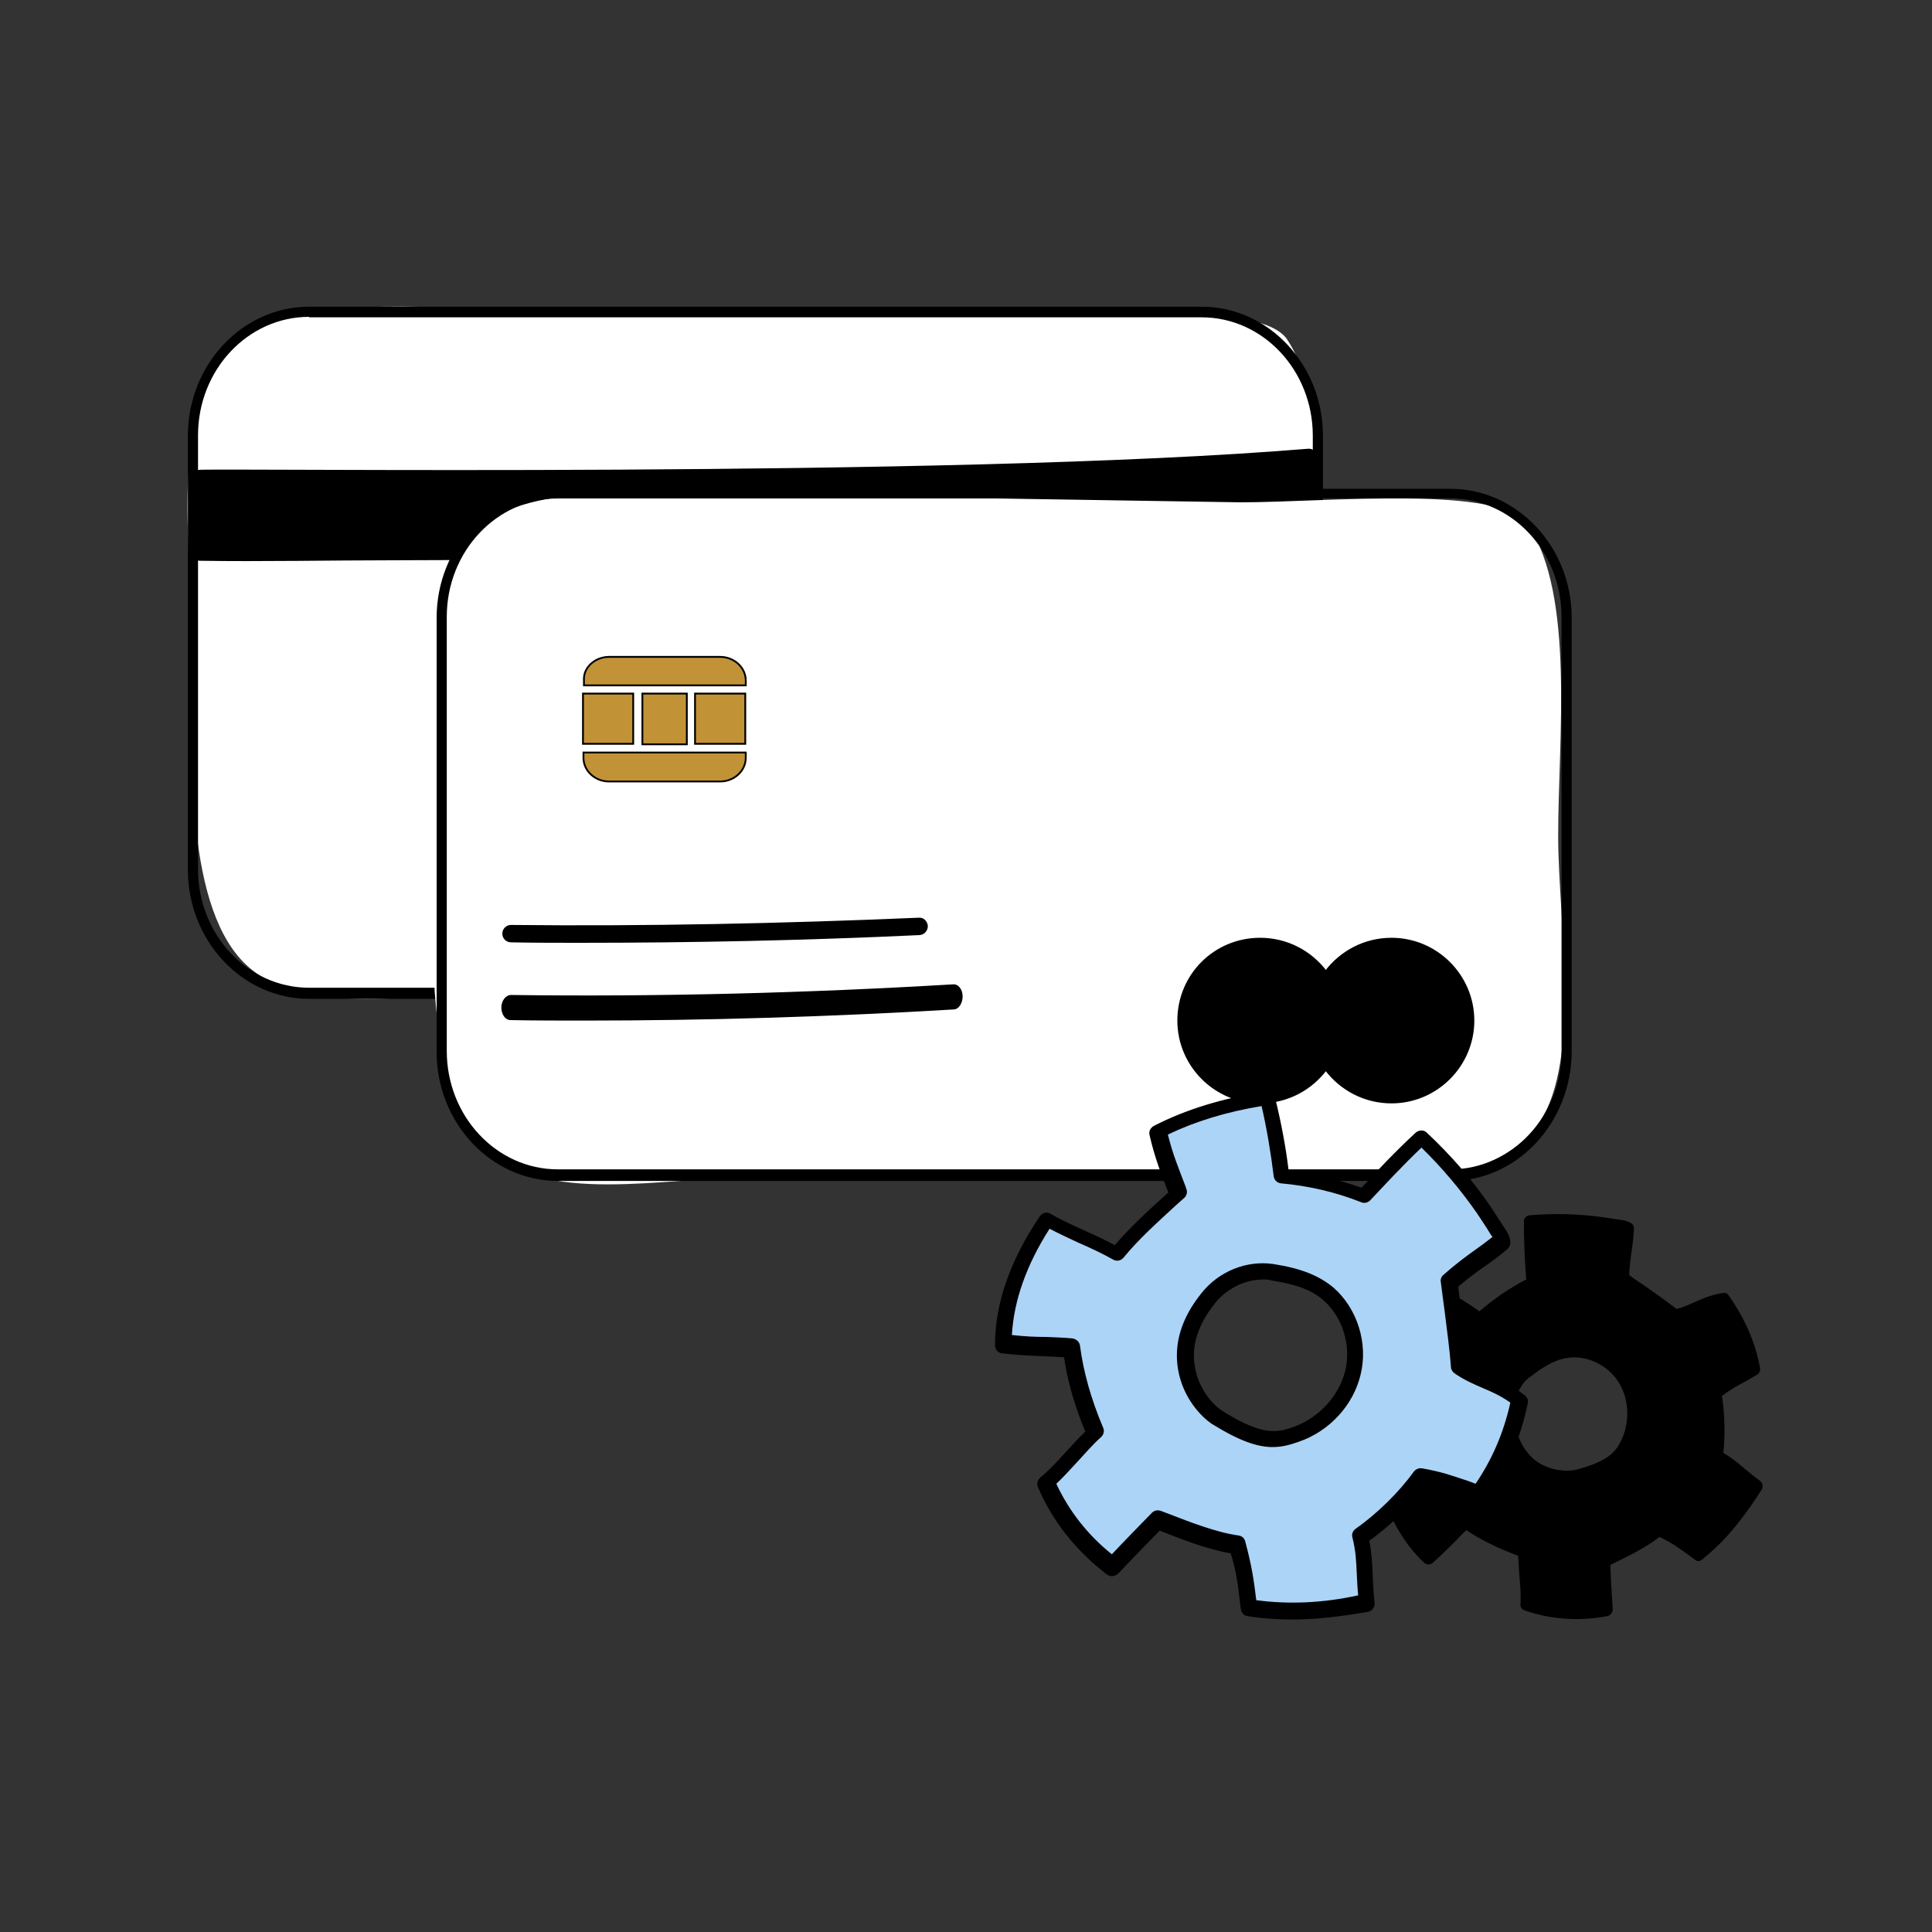
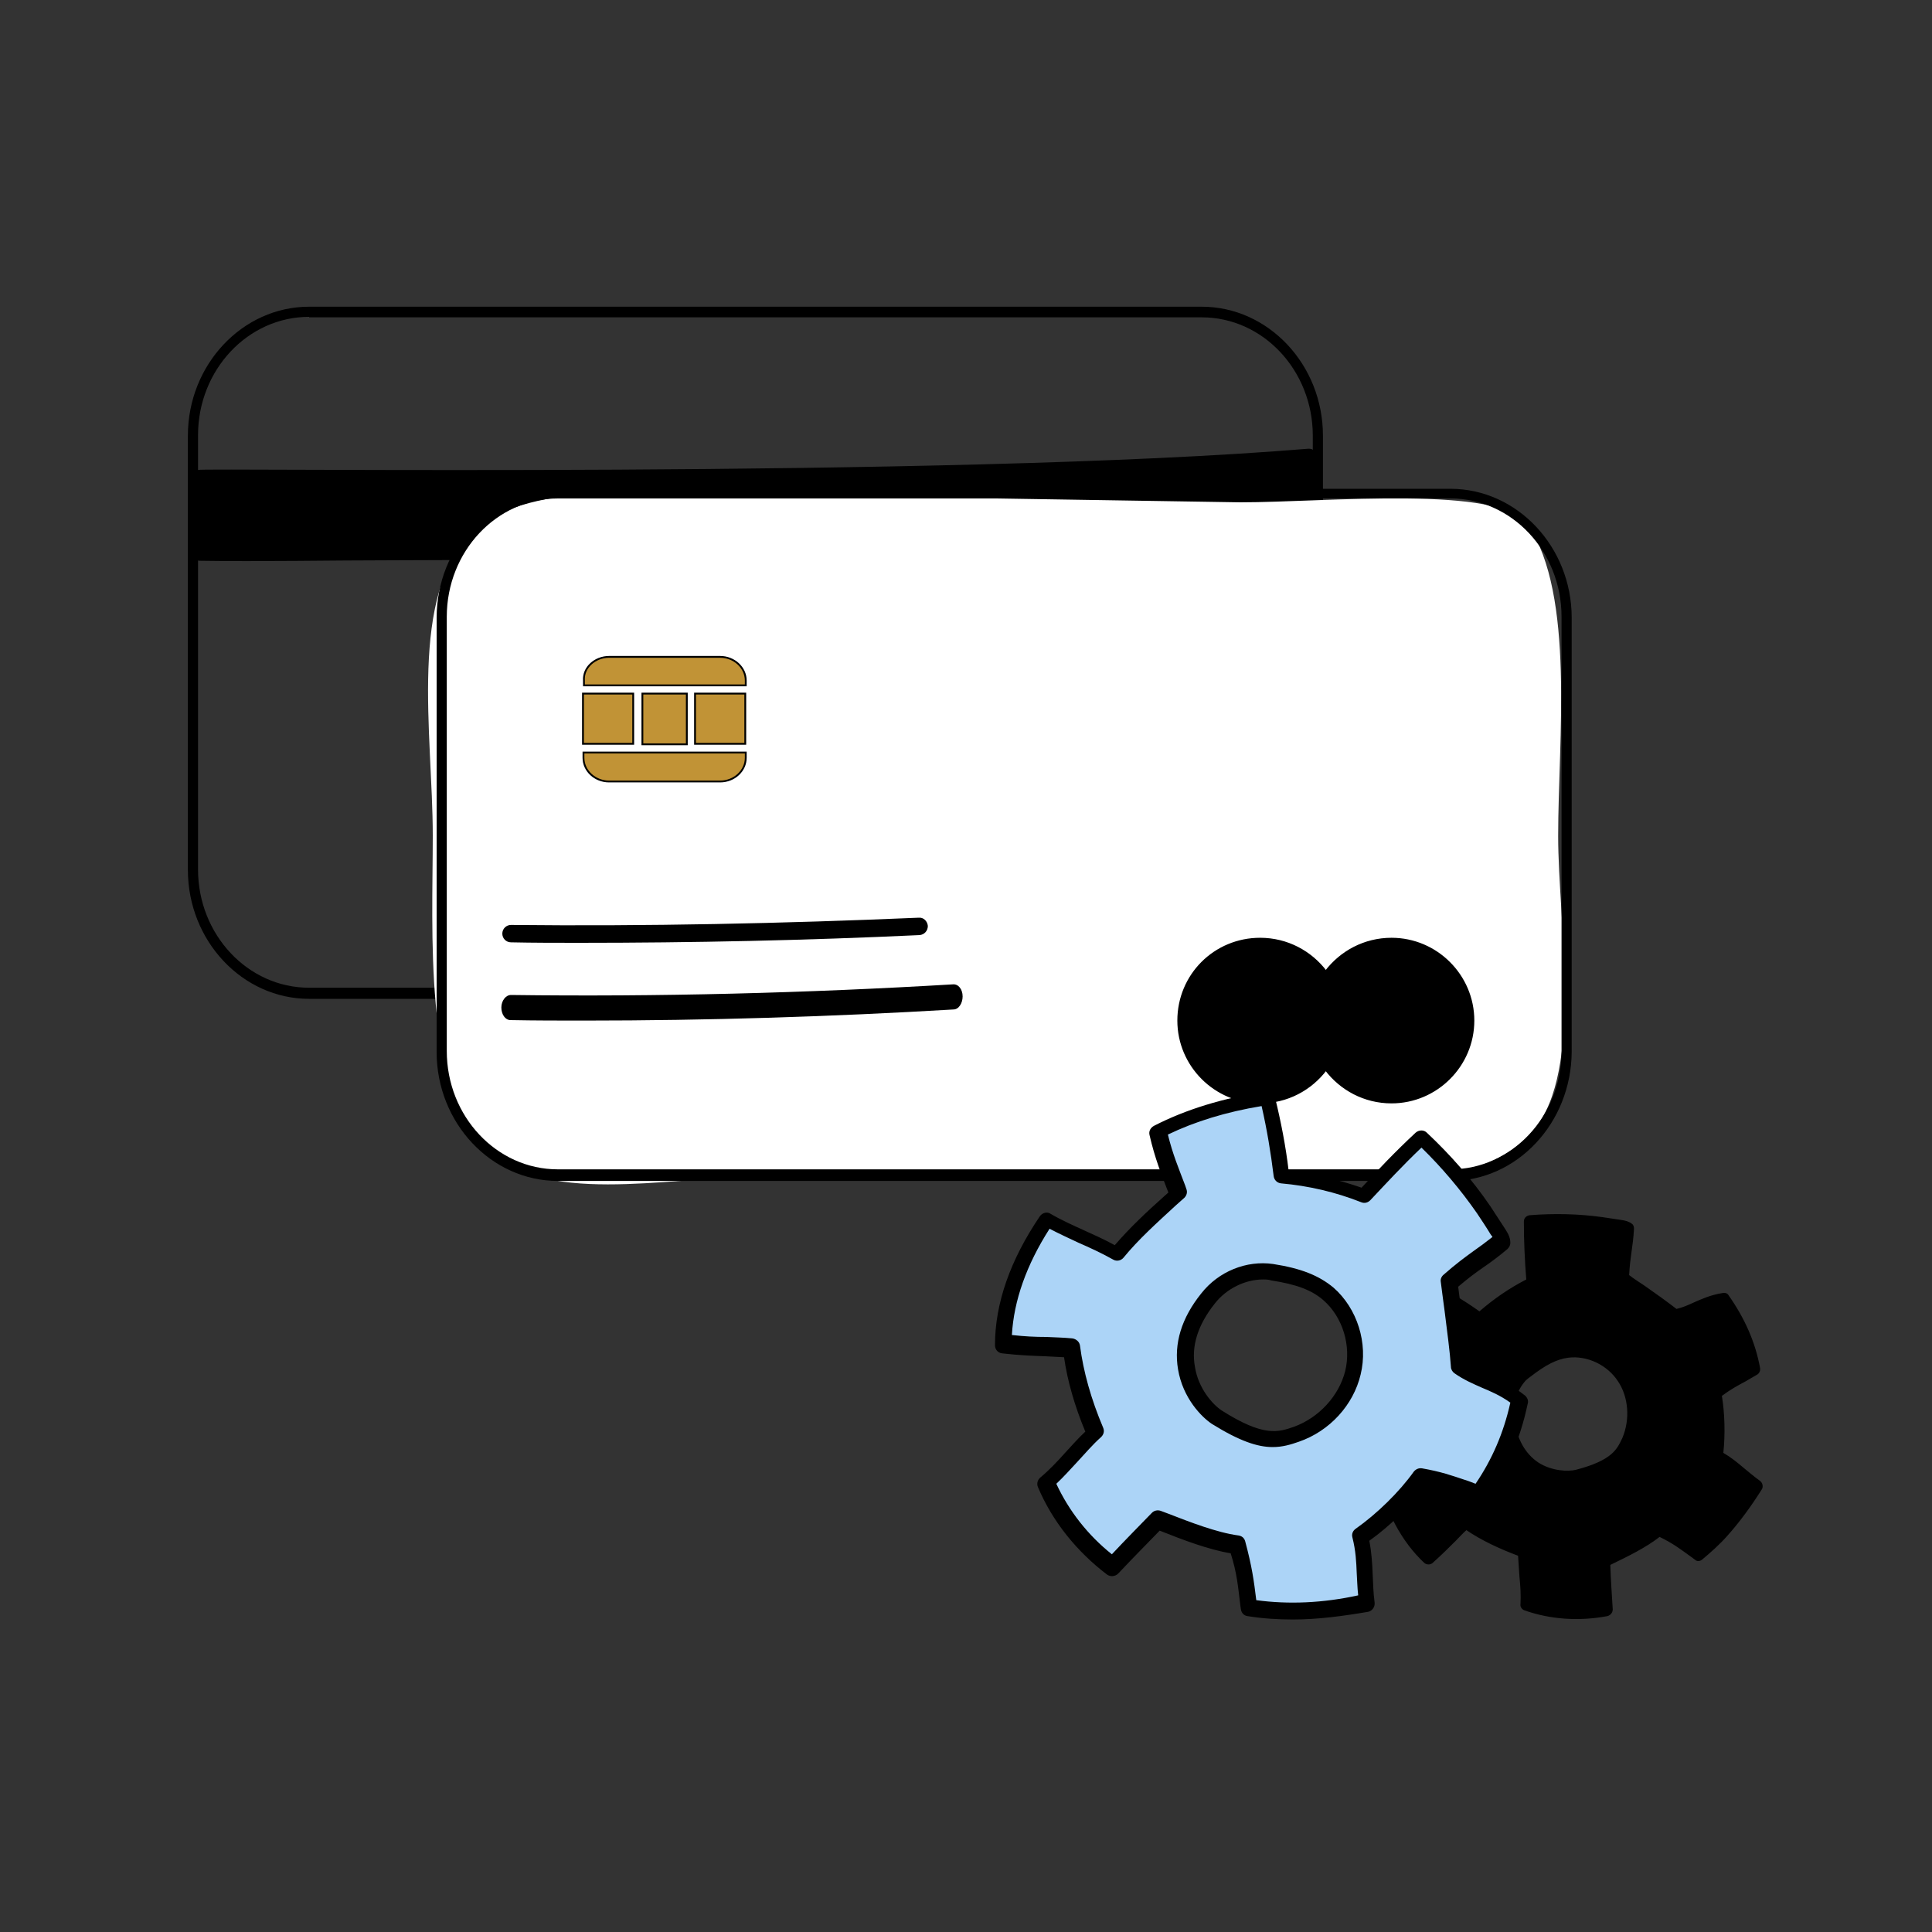
<svg xmlns="http://www.w3.org/2000/svg" version="1.1" id="_레이어_1_사본_2" x="0px" y="0px" viewBox="0 0 400 400" style="enable-background:new 0 0 400 400;" xml:space="preserve">
  <rect x="0" y="0" width="400" height="400" fill="#333333" stroke="none" />
  <style type="text/css">
	.st0{display:none;}
	.st1{display:inline;}
	.st2{display:inline;fill:#FFFFFF;}
	.st3{fill:#FFFFFF;}
	.st4{fill-rule:evenodd;clip-rule:evenodd;stroke:#000000;stroke-width:0.486;stroke-miterlimit:22.926;}
	.st5{fill-rule:evenodd;clip-rule:evenodd;fill:#C19336;stroke:#000000;stroke-width:0.377;stroke-miterlimit:22.926;}
	.st6{fill:#ACD4F7;}
</style>
  <g class="st0">
    <path class="st1" d="M226.3,322.1c-4.9-0.7-9.4-1.2-13.9-1.9c-5.6-0.8-6.5-2.7-3.5-7.3c5.4-8.4,10.8-16.9,16.6-25.1   c1.2-1.7,4-3.3,6.1-3.3c41-0.2,82-0.2,122.9,0c2,0,4.7,1.3,5.8,2.8c6,8.5,11.6,17.2,17.2,25.9c2.8,4.4,2.1,6-3,6.8   c-5.3,0.9-10.7,1.5-16.7,2.3c0,2,0,3.9,0,5.7c0,12.6-0.1,25.2,0,37.7c0,3.3-0.8,5.3-4.4,6.2c-19.6,4.7-39.2,9.7-58.9,14.4   c-1.9,0.5-4.1,0.2-6-0.3c-19-4.6-37.9-9.3-56.9-13.8c-4-0.9-5.5-2.8-5.5-7C226.4,351.1,226.3,336.8,226.3,322.1z M351.6,323.3   c-9.6,1.3-18.6,2.2-27.4,3.9c-6.3,1.2-10.4,0.3-13.7-5.8c-4.1-7.5-9.3-14.3-14.8-22.6c0,27.8,0,54.1,0,80.9   c18.2-4.5,35.8-8.8,53.4-13.2c1-0.3,2.4-2,2.4-3.1C351.6,350.3,351.6,337.2,351.6,323.3z M288.6,379.7c0-25.9,0-51.2,0-78   c-4.7,7.2-9.1,12.8-12.4,19.1c-3.3,6.3-7.7,7.8-14.4,6.4c-9.4-1.8-19.1-2.8-29.2-4.1c0,14-0.1,27.4,0.1,40.8c0,1,2,2.5,3.3,2.9   c6,1.7,12.2,3,18.3,4.5C265.6,374,276.9,376.8,288.6,379.7z M298.1,290.7c6.4,9.7,12.4,18.3,17.8,27.2c1.9,3.1,3.9,3.6,7.1,3.1   c9.9-1.5,19.8-2.8,29.7-4.2c5.7-0.8,11.5-1.8,17.8-2.7c-5.1-7.7-9.6-14.6-14.3-21.5c-0.6-0.9-2.1-1.9-3.2-1.9   C335.1,290.7,317.2,290.7,298.1,290.7z M288.2,290.7c-19,0-36.6,0-54.3,0.1c-1.2,0-2.9,0.5-3.5,1.4c-4.9,7.1-9.6,14.3-14.3,21.4   c0.7,0.5,1,0.8,1.3,0.8c16,2.3,31.9,4.6,47.9,6.7c1.2,0.2,3.1-0.6,3.8-1.6C275.4,310.3,281.4,300.9,288.2,290.7z" />
    <path class="st2" d="M351.6,323.3c0,13.9,0.1,27-0.1,40.1c0,1.1-1.4,2.8-2.4,3.1c-17.6,4.5-35.2,8.8-53.4,13.2c0-26.8,0-53,0-80.9   c5.5,8.3,10.7,15.2,14.8,22.6c3.3,6.1,7.5,7,13.7,5.8C333,325.5,341.9,324.6,351.6,323.3z" />
    <path class="st2" d="M288.6,379.7c-11.7-2.9-23-5.7-34.3-8.5c-6.1-1.5-12.2-2.8-18.3-4.5c-1.3-0.4-3.3-1.9-3.3-2.9   c-0.2-13.4-0.1-26.8-0.1-40.8c10.1,1.4,19.8,2.3,29.2,4.1c6.7,1.3,11.1-0.1,14.4-6.4c3.3-6.2,7.7-11.9,12.4-19.1   C288.6,328.5,288.6,353.8,288.6,379.7z" />
    <path class="st2" d="M298.1,290.7c19.1,0,37,0,55,0.1c1.1,0,2.5,0.9,3.2,1.9c4.7,6.8,9.2,13.8,14.3,21.5c-6.4,1-12.1,1.9-17.8,2.7   c-9.9,1.4-19.8,2.7-29.7,4.2c-3.1,0.5-5.2-0.1-7.1-3.1C310.4,309,304.5,300.4,298.1,290.7z" />
    <g class="st1">
      <path class="st3" d="M288.2,290.7c-6.8,10.2-12.8,19.6-19.1,28.8c-0.7,1-2.6,1.8-3.8,1.6c-16-2.1-31.9-4.4-47.9-6.7    c-0.3,0-0.6-0.3-1.3-0.8c4.7-7.2,9.4-14.4,14.3-21.4c0.6-0.9,2.3-1.4,3.5-1.4C251.6,290.7,269.2,290.7,288.2,290.7z" />
    </g>
  </g>
  <g>
    <g>
-       <path class="st3" d="M39.8,134.6L39.8,134.6c0-21-5.2-50.1,8.4-63C59.9,60.5,89.1,64,106,64l100.9,1.6c17.8,0,54.1-3.7,59.6,4.7    c9.7,14.7,6.2,44.3,6.2,64.4l0,0c0,17.9,5.3,48.4-5,60.8c-12.1,14.7-41.5,9.8-61.3,9.8H106c-17.9,0-43.8,6.1-55.7-6.2    C37.9,186.2,39.8,154.5,39.8,134.6z" />
      <path d="M248.8,206.8H64c-13.8,0-25.1-12-25.1-26.7V90.2c0-14.7,11.3-26.7,25.1-26.7h184.8c13.8,0,25.1,12,25.1,26.7v89.9    C273.9,194.8,262.6,206.8,248.8,206.8z M64,65.6c-12.7,0-23,11-23,24.5v89.9c0,13.5,10.3,24.5,23,24.5h184.8c12.7,0,23-11,23-24.5    V90.2c0-13.5-10.3-24.5-23-24.5H64z" />
    </g>
    <g>
      <path d="M81.2,116c-12.5,0-27.3,0.3-39.8,0.1c-2.7,0-0.7-5.5-1.3-10.4c-0.7-4.9,0.2-7.5,0.9-8.4c0.3-0.5,155.2,1.8,229.9-4.4    c0.1,0,0.4,0,0.7,0.1c1.6,0.7,0.8,4.2,1,10.3c0.1,4.6,0.7,6.5-0.7,7.8c-1,0.9-2.4,0.9-2.9,0.9C206.4,112.3,143.8,116,81.2,116z" />
    </g>
    <g>
      <path class="st3" d="M89.6,173L89.6,173c0-21-5.2-50.1,8.4-63c11.7-11.1,40.9-7.6,57.9-7.6l100.9,1.6c17.8,0,54.1-3.7,59.6,4.7    c9.7,14.7,6.2,44.3,6.2,64.4l0,0c0,17.9,5.3,48.4-5,60.8c-12.1,14.7-41.5,9.8-61.3,9.8H155.9c-17.9,0-43.8,6.1-55.7-6.2    C87.7,224.6,89.6,192.9,89.6,173z" />
      <path d="M300.3,244.5H115.5c-13.8,0-25.1-12-25.1-26.7v-89.9c0-14.7,11.3-26.7,25.1-26.7h184.8c13.8,0,25.1,12,25.1,26.7v89.9    C325.3,232.5,314.1,244.5,300.3,244.5z M115.5,103.2c-12.7,0-23,11-23,24.5v89.9c0,13.5,10.3,24.5,23,24.5h184.8    c12.7,0,23-11,23-24.5v-89.9c0-13.5-10.3-24.5-23-24.5H115.5z" />
    </g>
    <path class="st4" d="M260.9,194.4c5.6,0,10.5,2.7,13.6,6.8c3.1-4.1,8-6.8,13.6-6.8c9.3,0,16.9,7.6,16.9,16.9   c0,9.3-7.6,16.9-16.9,16.9c-5.6,0-10.5-2.7-13.6-6.8c-3.1,4.1-8,6.8-13.6,6.8c-9.3,0-16.9-7.6-16.9-16.9   C244,201.9,251.5,194.4,260.9,194.4L260.9,194.4z" />
    <path class="st5" d="M126.1,136h23c2.9,0,5.3,2.2,5.3,4.9v1h-33.5v-1C120.7,138.2,123.2,136,126.1,136L126.1,136z" />
    <rect x="143.9" y="143.6" class="st5" width="10.4" height="10.4" />
    <polygon class="st5" points="142.1,154.1 133,154.1 133,143.6 142.2,143.6 142.2,154.1  " />
    <rect x="120.7" y="143.6" class="st5" width="10.4" height="10.4" />
    <path class="st5" d="M154.4,155.8v1.1c0,2.7-2.4,4.9-5.3,4.9h-23c-2.9,0-5.3-2.2-5.3-4.9v-1.1H154.4z" />
    <g>
      <path d="M119.9,195.2c-4.7,0-9.4,0-14.1-0.1c-1,0-1.8-0.8-1.8-1.8c0-1,0.8-1.8,1.8-1.8c0,0,0,0,0,0c28,0.3,56.4-0.3,84.4-1.5    c1-0.1,1.8,0.7,1.9,1.7c0,1-0.7,1.8-1.7,1.9C167,194.7,143.3,195.2,119.9,195.2z" />
    </g>
    <g>
      <path d="M121,211.3c-5.1,0-10.2,0-15.3-0.1c-1.1,0-1.9-1.2-1.9-2.6c0-1.4,0.9-2.6,2-2.6c0,0,0,0,0,0c30.4,0.4,61.2-0.4,91.5-2.2    c1.1-0.1,2,1,2,2.5c0,1.4-0.8,2.7-1.9,2.7C172.1,210.5,146.5,211.3,121,211.3z" />
    </g>
  </g>
  <g>
    <g>
      <g>
        <path d="M356.8,268.9c-4.5,0.8-6.5,2.7-10.1,3.5c-2.8-2.2-7.9-5.6-10.8-7.8c0.1-4.6,0.8-6.4,0.9-10.3c-0.3-0.3-0.9-0.4-1.5-0.5     c-1.3-0.2-2.7-0.4-4-0.6c-4.9-0.7-9.9-0.8-14.8-0.4c-0.1,4.6,0.2,8.6,0.5,12.7c-4,2-7.7,4.5-10.9,7.5c-3.3-2.4-6.8-4.6-10.4-6.6     c-3.3,4.9-6.2,10.3-7.9,16.1c3.4,1.9,5.8,2.8,9.2,4.1c0,4.7-0.2,9.1,0.4,13.4c-4.3,1.5-7.3,3.2-11.4,4.5c1.6,6.9,4.5,13.4,9.5,18     c3.3-2.8,4.9-4.7,7.7-7.4c3.6,2.6,7.8,4.6,12.1,6.1c0,4.3,0.7,7.4,0.5,10.9c5.3,1.9,11.1,2.2,16.6,1.1c-0.2-4-0.4-6.5-0.5-10.1     c3.6-1.8,8.2-3.9,11.3-6.5c3.7,1.7,5.4,3,8.3,5.2c4.9-3.9,8.9-8.8,12-14.2c-3.4-2.5-4.9-4.4-8.2-6.2c0.6-4.3,0.5-9.2-0.3-13.1     c3.2-2.5,5-3.1,8.1-5C362.1,277.9,359.8,273.1,356.8,268.9z M337,298.2c-1.1,2.6-2.4,5.2-10.4,7.4c-3.2,0.8-12.6,0.2-14.3-11.4     c-0.6-3.7,0.9-7.8,3.8-10.1c2.9-2.4,5.5-3.8,8.4-4.2c4.5-0.6,9.1,1.7,11.5,5.4C338.5,289,338.8,294,337,298.2z" />
        <path d="M357.6,318c-1.6,1.8-3.4,3.4-5.2,4.9c-0.5,0.4-1.1,0.4-1.5,0l-0.4-0.3c-2.5-1.8-4-3-6.9-4.4c-2.8,2.2-6.7,4.1-9.8,5.6     l-0.4,0.2c0.1,3.3,0.3,5.8,0.5,9.2c0,0.6-0.4,1.2-1.1,1.4c-5.9,1.1-11.8,0.7-17.2-1.2c-0.5-0.2-0.9-0.7-0.8-1.3     c0.1-1.8,0-3.6-0.2-5.5c-0.1-1.4-0.2-2.8-0.3-4.5c-4-1.5-7.6-3.2-10.7-5.3c-0.8,0.7-1.4,1.4-2.1,2.1c-1.5,1.5-2.9,2.9-4.9,4.7     c-0.5,0.4-1.2,0.4-1.7,0c-4.7-4.4-8.1-10.7-9.9-18.6c-0.1-0.6,0.2-1.3,0.9-1.5c2-0.7,3.7-1.4,5.6-2.2c1.5-0.7,3.1-1.3,4.8-2     c-0.4-3.5-0.3-7-0.3-10.8l0-0.9c-2.9-1.1-5.3-2-8.5-3.8c-0.5-0.3-0.8-0.9-0.6-1.4c1.5-5.4,4.2-10.9,8-16.5     c0.4-0.6,1.1-0.7,1.7-0.4c3.3,1.8,6.6,3.8,9.7,6c3-2.6,6.2-4.8,9.7-6.6c-0.3-3.8-0.5-7.7-0.5-12c0-0.7,0.5-1.2,1.2-1.3     c5-0.4,10.1-0.3,15.1,0.4c1.4,0.2,2.7,0.4,4,0.6c0.7,0.1,1.5,0.3,2.1,0.8c0.3,0.2,0.4,0.6,0.4,1c-0.1,1.9-0.3,3.3-0.5,4.7     c-0.2,1.4-0.4,2.9-0.5,4.9c0.9,0.7,2,1.4,3.2,2.2c2.3,1.6,4.8,3.4,6.6,4.8c1.3-0.3,2.4-0.8,3.5-1.3c1.6-0.7,3.5-1.6,6.1-2     c0.5-0.1,1,0.1,1.2,0.5c3.3,4.7,5.5,9.6,6.5,15c0.1,0.5-0.1,1.1-0.6,1.4c-0.9,0.5-1.7,1-2.4,1.4c-1.7,0.9-3,1.6-4.9,3     c0.6,3.7,0.7,8,0.3,11.8c1.7,1,2.9,2,4.2,3.1c1,0.8,2,1.7,3.4,2.7c0.5,0.4,0.7,1.1,0.4,1.7C362.6,311.8,360.2,315.1,357.6,318z      M351.5,320.2c4-3.3,7.4-7.4,10.3-12.2c-1-0.8-1.8-1.5-2.6-2.1c-1.4-1.2-2.7-2.3-4.5-3.3c-0.5-0.2-0.7-0.8-0.6-1.3     c0.6-4,0.5-8.9-0.3-12.7c-0.1-0.5,0.1-1,0.5-1.3c2.4-1.9,4-2.7,5.9-3.7c0.5-0.3,1-0.5,1.6-0.9c-1-4.4-2.8-8.5-5.5-12.5     c-1.9,0.4-3.3,1.1-4.7,1.7c-1.4,0.6-2.8,1.3-4.6,1.6c-0.4,0.1-0.8,0-1-0.2c-1.8-1.4-4.5-3.4-7-5.1c-1.4-1-2.7-1.9-3.7-2.7     c-0.3-0.2-0.5-0.6-0.5-1c0.1-2.5,0.3-4.2,0.5-5.9c0.2-1.2,0.3-2.3,0.4-3.6c-0.1,0-0.3,0-0.4-0.1c-1.3-0.2-2.6-0.4-4-0.6     c-4.4-0.6-8.9-0.8-13.4-0.5c0,4.1,0.3,7.8,0.5,11.4c0,0.5-0.2,1-0.7,1.3c-3.9,1.9-7.4,4.4-10.6,7.3c-0.5,0.4-1.1,0.5-1.6,0.1     c-3-2.1-6.1-4.1-9.2-5.9c-3.1,4.7-5.3,9.3-6.7,13.8c2.8,1.5,4.9,2.3,7.7,3.3l0.5,0.2c0.5,0.2,0.8,0.7,0.8,1.2l0,1.8     c0,4-0.1,7.8,0.4,11.5c0.1,0.6-0.3,1.2-0.9,1.4c-2.1,0.7-3.9,1.5-5.6,2.2c-1.5,0.6-3,1.3-4.6,1.9c1.6,6.5,4.3,11.7,8.1,15.5     c1.5-1.3,2.7-2.5,3.9-3.7c0.9-0.9,1.8-1.8,2.9-2.9c0.4-0.4,1.1-0.5,1.6-0.1c3.3,2.3,7.2,4.3,11.8,5.9c0.5,0.2,0.8,0.7,0.8,1.2     c0,1.9,0.1,3.6,0.3,5.2c0.1,1.6,0.3,3.2,0.2,4.9c4.4,1.4,9.2,1.7,13.9,1c-0.2-3.2-0.3-5.6-0.4-9c0-0.5,0.3-1,0.7-1.2l1.1-0.6     c3.2-1.6,7.3-3.6,9.9-5.8c0.4-0.3,0.9-0.4,1.4-0.2C347.2,317.1,349,318.4,351.5,320.2z M336,302.2c-1.6,1.7-4.2,3.2-9.1,4.5     c-1.9,0.5-6,0.7-9.8-1.8c-3.3-2.2-5.4-5.7-6.1-10.6c-0.6-4.3,1-8.8,4.3-11.3c3.5-2.8,6.2-4.1,9.1-4.5c4.9-0.6,10,1.8,12.7,6     c2.7,4.1,3.1,9.5,1.1,14.1l0,0C337.6,299.9,337,301.1,336,302.2z M337,298.2L337,298.2L337,298.2z M315.9,285.8     c-1.9,2.1-2.9,5.2-2.4,8.1c0.6,4.1,2.3,7.1,5,8.9c2.8,1.8,6.2,1.9,7.8,1.5c7.6-2,8.5-4.3,9.6-6.6c1.6-3.8,1.3-8.4-0.9-11.7     c-2.2-3.4-6.4-5.4-10.3-4.9c-2.4,0.3-4.7,1.5-7.8,3.9C316.5,285.3,316.2,285.5,315.9,285.8z" />
      </g>
    </g>
  </g>
  <g>
    <g>
      <g>
        <path class="st6" d="M314.6,289.8c-4.8-3.7-8.5-3.9-12.5-6.8c-0.4-4.8-1.6-12.9-2.1-17.7c4.5-4.1,6.9-5,10.8-8.5     c0-0.6-0.4-1.3-0.8-1.9c-1-1.5-1.9-3-3-4.5c-3.8-5.5-8.1-10.5-12.9-15c-4.5,4.1-8.2,8.1-11.9,12.1c-5.5-2.1-11.2-3.5-17.1-4     c-0.6-5.5-1.6-10.9-2.9-16.2c-7.7,1.2-15.6,3.3-22.7,6.9c1.2,5.1,2.5,8.3,4.3,12.8c-4.6,4.2-9,8.1-12.7,12.6     c-5.3-2.9-9.6-4.3-14.6-7.1c-5.3,7.9-8.9,16.7-9,25.8c5.6,0.7,8.9,0.5,14.1,0.9c0.7,5.9,2.6,11.9,5,17.5     c-4.2,3.9-6.5,7.4-10.2,10.4c3,6.9,7.8,12.9,13.7,17.4c3.7-3.9,6-6.3,9.4-9.7c4.9,1.9,11.2,4.6,16.5,5.2c1.6,5.2,1.9,8,2.4,12.9     c8.1,1.3,16.5,0.8,24.5-1.1c-0.7-5.6-0.1-8.9-1.4-13.7c4.7-3.3,9.4-8,12.4-12.2c5.3,0.9,7.5,2,12.1,3.5     C310.6,303.2,313.2,296.6,314.6,289.8z M268.4,296.9c-3.6,1.3-7.2,2.4-16.5-3.6c-3.7-2.3-11.5-12.2-1.8-24.5     c3.1-3.9,8.3-6.2,13.3-5.5c4.9,0.8,8.7,2,11.6,4.5c4.5,3.9,6.5,10.5,5.1,16.3C278.6,290,274,294.9,268.4,296.9z" />
        <path d="M267.7,335.3c-3.2,0-6.3-0.2-9.4-0.7c-0.8-0.1-1.3-0.7-1.4-1.5l-0.1-0.7c-0.5-4.1-0.7-6.7-2-10.8     c-4.7-0.8-9.9-2.8-14.2-4.5l-0.5-0.2c-3.1,3.2-5.4,5.5-8.6,8.9c-0.6,0.6-1.6,0.7-2.3,0.2c-6.3-4.8-11.3-11-14.3-18.1     c-0.3-0.7-0.1-1.5,0.5-2c1.9-1.6,3.5-3.3,5.2-5.2c1.3-1.4,2.5-2.8,4.1-4.3c-2.2-5.3-3.7-10.5-4.4-15.4c-1.4-0.1-2.6-0.1-3.9-0.2     c-2.8-0.1-5.4-0.2-8.9-0.6c-0.9-0.1-1.5-0.8-1.5-1.7c0-8.7,3.2-17.7,9.3-26.7c0.5-0.7,1.5-1,2.2-0.5c2.4,1.4,4.7,2.4,7.1,3.5     c2,0.9,4,1.8,6.2,3c3.1-3.6,6.5-6.8,10.2-10.1l0.9-0.8c-1.5-3.9-2.8-7.1-3.9-11.9c-0.2-0.8,0.2-1.5,0.9-1.9     c6.6-3.4,14.4-5.8,23.2-7.1c0.9-0.1,1.7,0.4,1.9,1.3c1.2,4.9,2.2,10,2.8,15.1c5.1,0.6,10.2,1.8,15.1,3.5c3.4-3.7,7-7.5,11.2-11.4     c0.7-0.6,1.7-0.6,2.3,0c4.9,4.6,9.4,9.7,13.2,15.3c1,1.5,2,3.1,3,4.6c0.5,0.8,1.1,1.7,1.1,2.9c0,0.5-0.2,0.9-0.6,1.3     c-1.9,1.6-3.4,2.7-5,3.8c-1.6,1.1-3.2,2.3-5.2,4c0.2,1.5,0.4,3.3,0.7,5.2c0.5,3.7,1,7.8,1.3,10.9c1.5,1,2.9,1.6,4.4,2.2     c2.2,0.9,4.6,2,7.4,4.2c0.5,0.4,0.8,1.1,0.6,1.7c-1.6,7.6-4.5,14.2-8.7,20.1c-0.4,0.6-1.2,0.8-1.9,0.6c-1.3-0.4-2.4-0.8-3.5-1.2     c-2.4-0.8-4.3-1.5-7.4-2.1c-3,4-7.1,8-11.3,11c0.5,2.6,0.6,4.7,0.7,7c0.1,1.8,0.1,3.6,0.4,5.8c0.1,0.9-0.5,1.7-1.3,1.9     C278,334.6,272.8,335.3,267.7,335.3z M260.1,331.3c6.7,0.9,13.8,0.6,21.1-1c-0.2-1.7-0.2-3.2-0.3-4.5c-0.1-2.5-0.2-4.7-0.9-7.5     c-0.2-0.7,0.1-1.4,0.7-1.8c4.4-3.1,9-7.6,12-11.8c0.4-0.5,1-0.8,1.7-0.7c4,0.7,6.2,1.5,8.9,2.4c0.7,0.2,1.4,0.5,2.2,0.8     c3.4-5,5.8-10.5,7.2-16.8c-2.1-1.5-4-2.3-5.9-3.1c-1.8-0.8-3.7-1.6-5.7-3c-0.4-0.3-0.7-0.8-0.7-1.3c-0.2-3-0.8-7.5-1.3-11.5     c-0.3-2.3-0.6-4.4-0.8-6.1c-0.1-0.5,0.1-1.1,0.6-1.5c2.5-2.2,4.4-3.6,6.2-4.9c1.3-0.9,2.5-1.8,3.9-2.9c-0.1-0.2-0.2-0.3-0.3-0.4     c-0.9-1.5-1.9-3-2.9-4.5c-3.4-4.9-7.3-9.5-11.5-13.6c-3.9,3.7-7.3,7.4-10.6,10.9c-0.5,0.5-1.2,0.7-1.9,0.4     c-5.3-2.1-10.9-3.4-16.6-3.9c-0.8-0.1-1.4-0.7-1.5-1.5c-0.6-4.9-1.4-9.7-2.5-14.5c-7.3,1.2-13.8,3.2-19.4,5.9     c1,4.1,2.2,6.9,3.6,10.6l0.2,0.6c0.3,0.7,0.1,1.4-0.4,1.9l-1.8,1.6c-3.9,3.6-7.7,7-10.8,10.8c-0.5,0.6-1.4,0.8-2.1,0.4     c-2.5-1.4-4.9-2.5-7.2-3.5c-1.9-0.9-3.9-1.8-6-2.9c-4.8,7.5-7.4,14.9-7.8,22c2.7,0.3,4.8,0.4,7.1,0.4c1.7,0.1,3.4,0.1,5.4,0.3     c0.8,0.1,1.5,0.7,1.6,1.5c0.7,5.4,2.3,11.1,4.8,17c0.3,0.7,0.1,1.4-0.4,1.9c-1.9,1.7-3.3,3.4-4.8,5c-1.5,1.6-2.9,3.2-4.5,4.7     c2.6,5.6,6.5,10.6,11.5,14.6c2.9-3.1,5.2-5.4,8.3-8.6c0.5-0.5,1.2-0.6,1.8-0.4l1.6,0.6c4.4,1.7,10,3.9,14.5,4.5     c0.7,0.1,1.2,0.5,1.4,1.2C259.2,324.3,259.6,327.2,260.1,331.3z M263.5,299.6c-3.1,0-6.8-1.2-12.6-4.8c-2.1-1.4-6-5.3-7-11.3     c-0.9-5.3,0.7-10.6,4.8-15.7c3.6-4.6,9.4-6.9,14.9-6.1c5.8,0.9,9.5,2.4,12.5,4.9c4.9,4.3,7.2,11.5,5.6,18     c-1.5,6.3-6.4,11.7-12.8,13.9l0,0C267.2,299.1,265.5,299.6,263.5,299.6z M268.4,296.9L268.4,296.9L268.4,296.9z M261.5,264.9     c-3.7,0-7.6,1.9-10,5c-3.5,4.4-4.9,8.8-4.1,13.1c0.7,4.5,3.7,7.8,5.5,9c8.8,5.6,11.8,4.5,15,3.4c5.2-1.9,9.3-6.4,10.6-11.5     c1.3-5.3-0.5-11.2-4.5-14.7c-2.4-2.1-5.6-3.3-10.8-4.1C262.6,264.9,262,264.9,261.5,264.9z" />
      </g>
    </g>
  </g>
</svg>